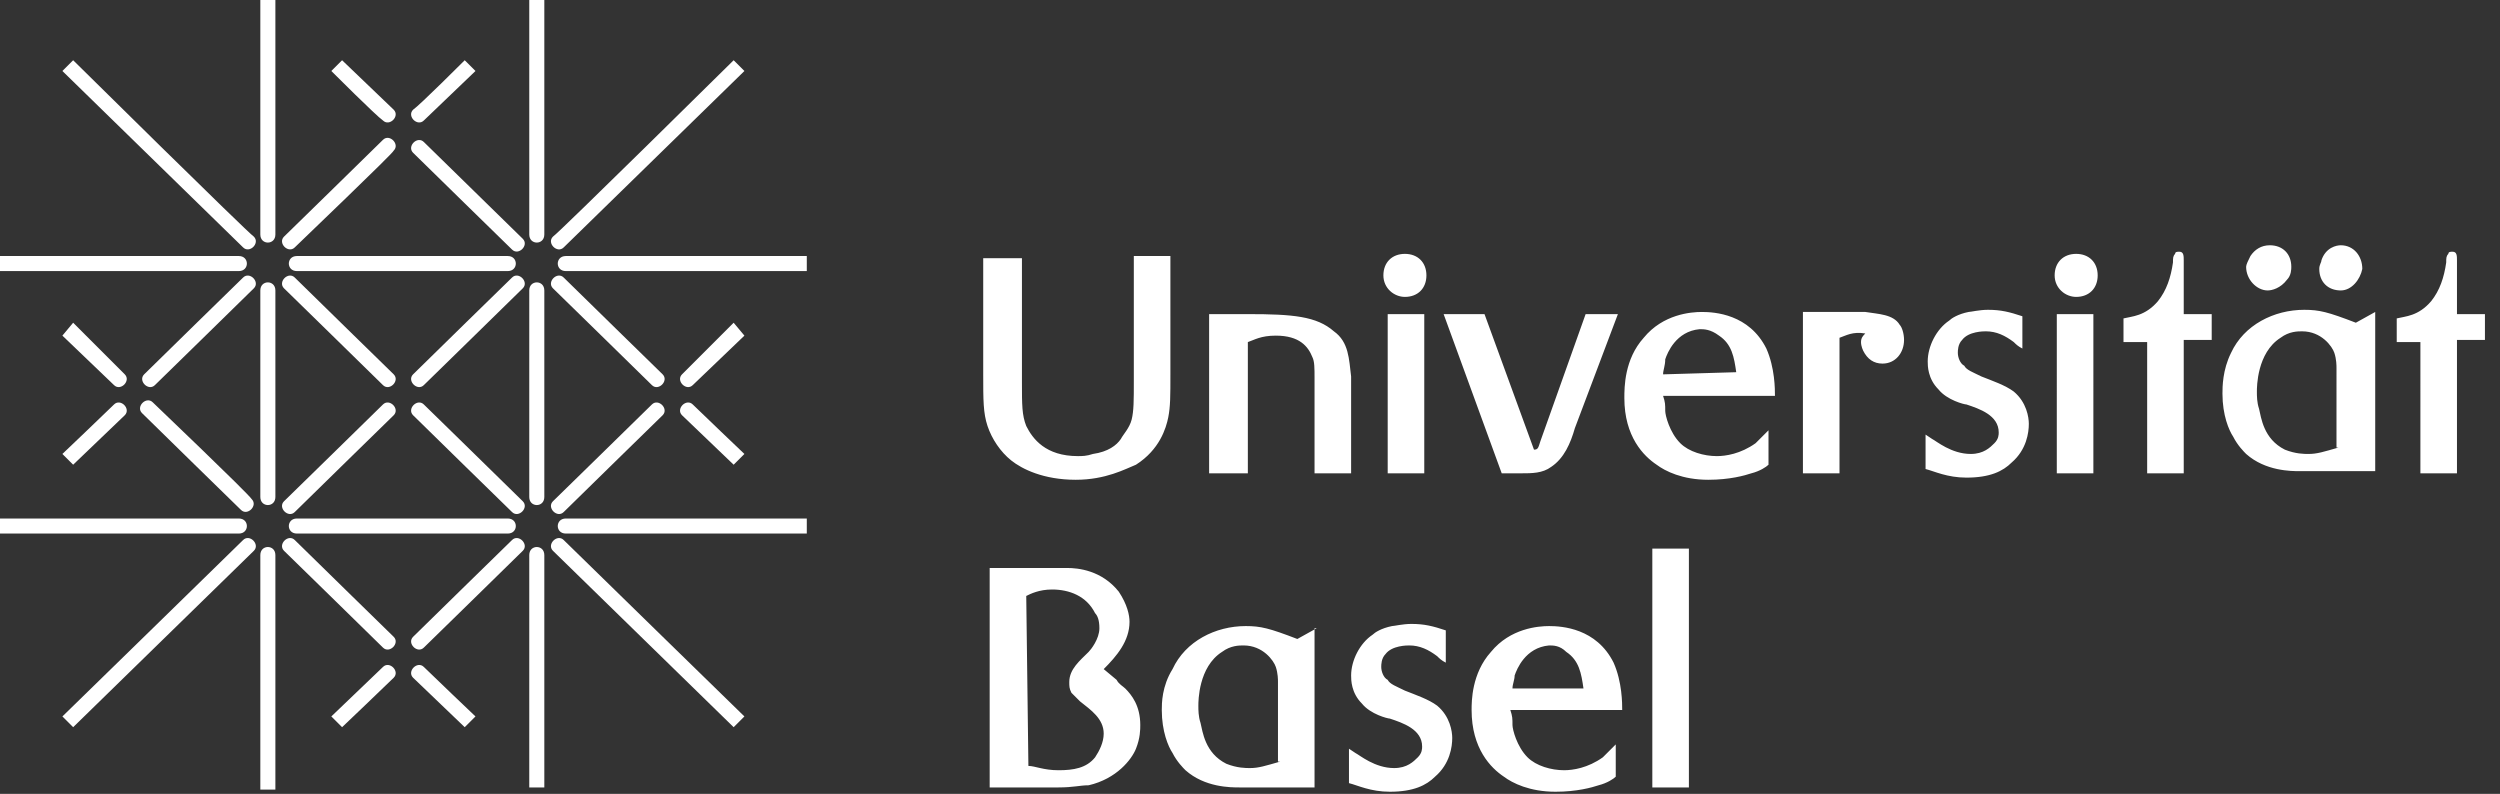
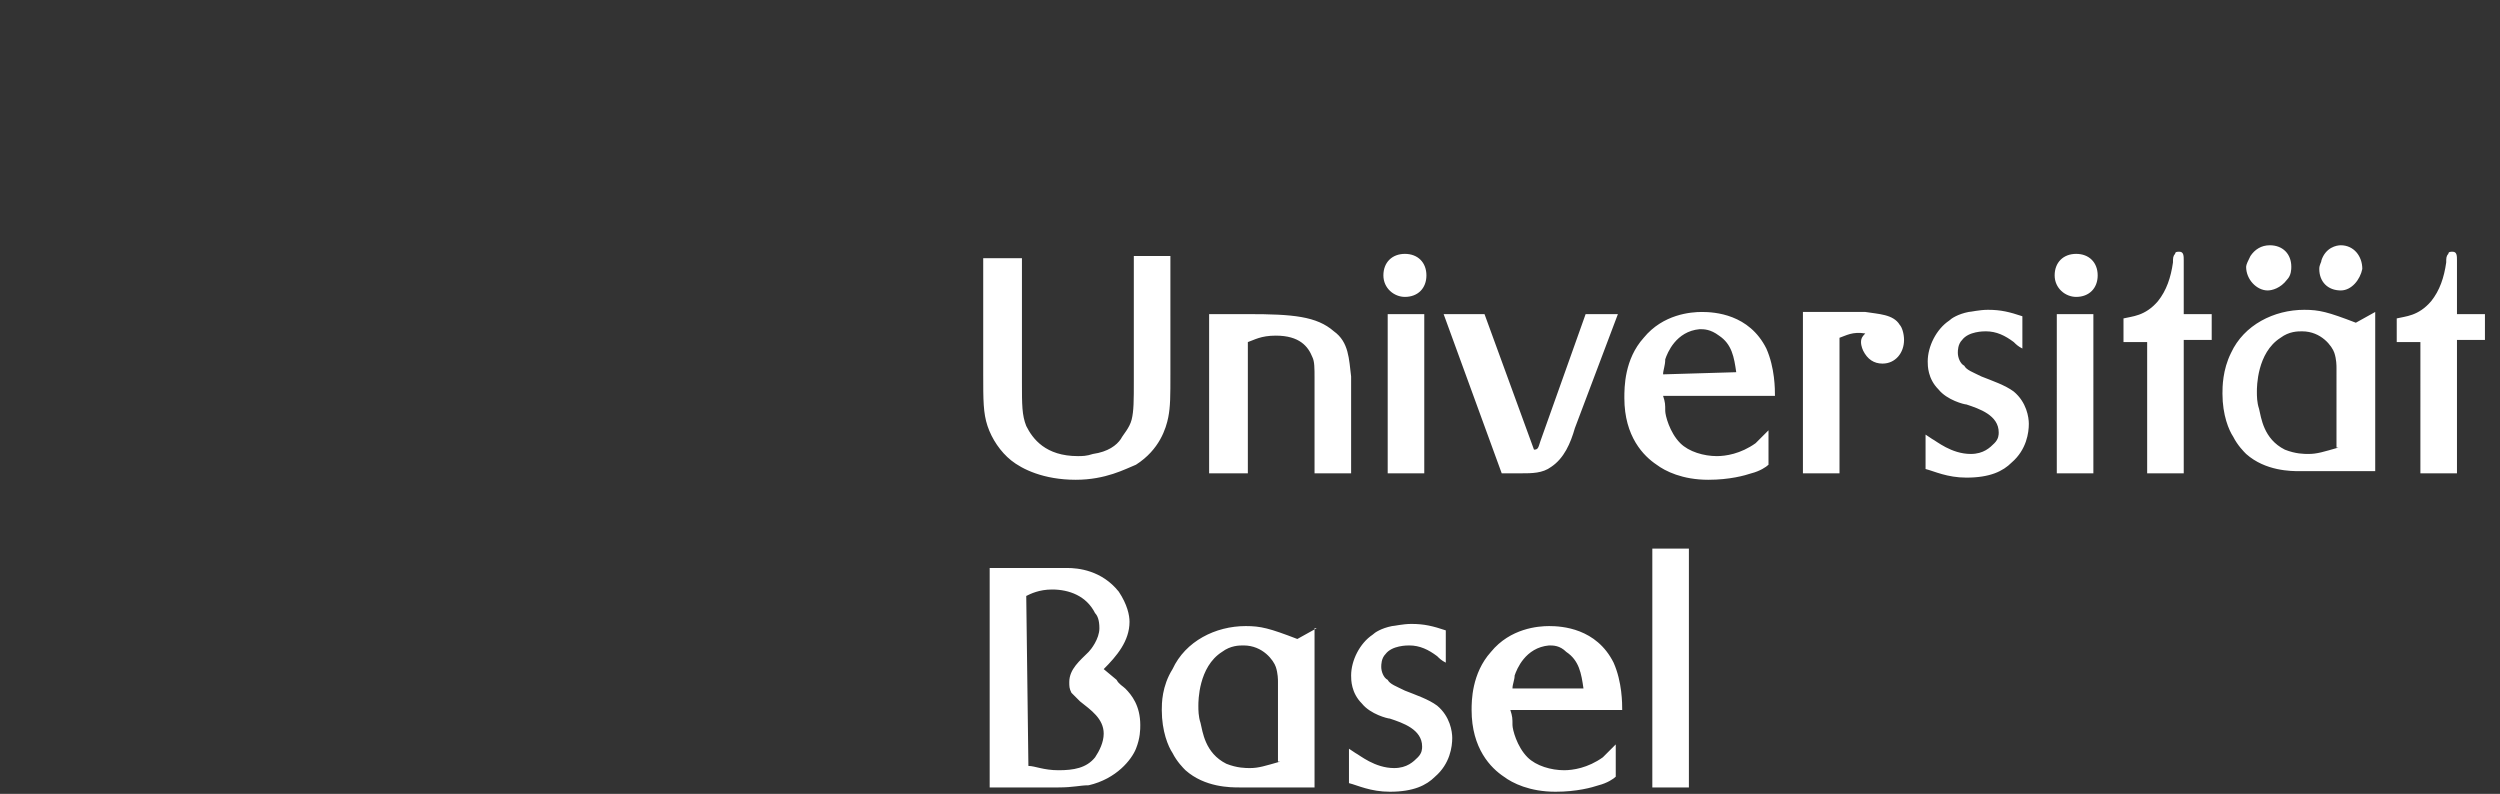
<svg xmlns="http://www.w3.org/2000/svg" id="Ebene" x="0px" y="0px" viewBox="0 0 116.2 36.9" style="enable-background:new 0 0 116.2 36.9;" xml:space="preserve">
  <rect x="0" y="0" width="116.2" height="36.9" fill="#333333" stroke="none" />
  <style type="text/css"> .st0{fill:#FFFFFF;} </style>
  <g>
    <path class="st0" d="M78.5,25.5h-1.7v11.1h1.7V25.5z M70.3,32c0-0.2,0.1-0.4,0.1-0.6c0.1-0.3,0.5-1.3,1.6-1.4c0.2,0,0.5,0,0.8,0.3 c0.6,0.4,0.7,1,0.8,1.7L70.3,32z M75.4,33c0-0.3,0-1.3-0.4-2.2c-0.8-1.6-2.4-1.7-3-1.7c-0.5,0-1.8,0.1-2.7,1.2 c-0.9,1-0.9,2.3-0.9,2.7c0,1.8,0.9,2.7,1.5,3.1c0.4,0.3,1.2,0.7,2.4,0.7c1,0,1.7-0.2,2-0.3c0.4-0.1,0.7-0.3,0.8-0.4v-1.5 c-0.3,0.3-0.4,0.4-0.6,0.6c-0.7,0.5-1.4,0.6-1.8,0.6c-0.6,0-1.3-0.2-1.7-0.6c-0.5-0.5-0.7-1.3-0.7-1.5c0-0.3,0-0.4-0.1-0.7H75.4z M62.7,34.8l0,1.6c0.4,0.1,1,0.4,1.9,0.4c1.1,0,1.7-0.3,2.1-0.7c0.7-0.6,0.8-1.4,0.8-1.8c0-0.3-0.1-1-0.7-1.5 c-0.4-0.3-1-0.5-1.5-0.7c-0.4-0.2-0.7-0.3-0.8-0.5c-0.2-0.1-0.3-0.4-0.3-0.6c0-0.1,0-0.4,0.2-0.6c0.3-0.4,1-0.4,1.1-0.4 c0.5,0,0.9,0.2,1.3,0.5c0.1,0.1,0.2,0.2,0.4,0.3v-1.5c-0.6-0.2-1-0.3-1.6-0.3c-0.4,0-0.8,0.1-0.9,0.1c-0.5,0.1-0.8,0.3-0.9,0.4 c-0.6,0.4-1,1.2-1,1.9c0,0.2,0,0.8,0.5,1.3c0.4,0.5,1.2,0.7,1.3,0.7c0.6,0.2,1.5,0.5,1.5,1.3c0,0.1,0,0.3-0.2,0.5 c-0.2,0.2-0.5,0.5-1.1,0.5c-0.9,0-1.6-0.6-1.8-0.7L62.7,34.8z M59.5,35.4c-0.7,0.2-1,0.3-1.4,0.3c-0.2,0-0.6,0-1.1-0.2 c-1-0.5-1.1-1.5-1.2-1.9c-0.1-0.3-0.1-0.6-0.1-0.8c0-0.2,0-1.8,1.1-2.5c0.4-0.3,0.8-0.3,1-0.3c0.9,0,1.4,0.7,1.5,1 c0.1,0.3,0.1,0.6,0.1,0.7V35.4z M61.2,29.2l-0.9,0.5c-1.3-0.5-1.7-0.6-2.4-0.6c-1.4,0-2.8,0.7-3.4,2C54,31.9,54,32.7,54,33 c0,1,0.3,1.7,0.5,2c0.2,0.4,0.5,0.7,0.6,0.8c0.9,0.8,2.1,0.8,2.5,0.8c0.3,0,0.5,0,0.7,0h2.8V29.2z M47.7,27.7 c0.2-0.1,0.6-0.3,1.2-0.3c0.8,0,1.6,0.3,2,1.1c0.1,0.1,0.2,0.3,0.2,0.7c0,0.5-0.4,1-0.5,1.1c-0.4,0.4-0.9,0.8-0.9,1.4 c0,0.2,0,0.3,0.1,0.5c0.1,0.1,0.2,0.2,0.4,0.4c0.5,0.4,1.1,0.8,1.1,1.5c0,0.4-0.2,0.8-0.4,1.1c-0.4,0.5-1,0.6-1.7,0.6 c-0.7,0-1.1-0.2-1.4-0.2L47.7,27.7z M46,36.6h3.2c0.7,0,1-0.1,1.4-0.1c1.3-0.3,2-1.2,2.2-1.7c0.2-0.5,0.2-0.9,0.2-1.1 c0-0.9-0.4-1.4-0.7-1.7c-0.1-0.1-0.3-0.2-0.4-0.4l-0.6-0.5c0.6-0.6,1.2-1.3,1.2-2.2c0-0.3-0.1-0.8-0.5-1.4c-0.8-1-1.9-1.1-2.4-1.1 c-0.2,0-0.4,0-0.6,0H46V36.6z" />
    <path class="st0" d="M115.5,14.6h-1.3v-2.5c0-0.2,0-0.4-0.2-0.4c-0.1,0-0.2,0-0.2,0.1c-0.1,0.1-0.1,0.2-0.1,0.4 c-0.1,0.7-0.3,1.3-0.7,1.8c-0.6,0.7-1.2,0.7-1.6,0.8v1.1h1.1V22h1.7v-6.2h1.3V14.6z M108.7,20.8c-0.7,0.2-1,0.3-1.4,0.3 c-0.2,0-0.6,0-1.1-0.2c-1-0.5-1.1-1.5-1.2-1.9c-0.1-0.3-0.1-0.6-0.1-0.8c0-0.2,0-1.8,1.1-2.5c0.4-0.3,0.8-0.3,1-0.3 c0.9,0,1.4,0.7,1.5,1c0.1,0.3,0.1,0.6,0.1,0.7V20.8z M110.4,14.5l-0.9,0.5c-1.3-0.5-1.7-0.6-2.4-0.6c-1.4,0-2.8,0.7-3.4,2 c-0.4,0.8-0.4,1.6-0.4,1.9c0,1,0.3,1.7,0.5,2c0.2,0.4,0.5,0.7,0.6,0.8c0.9,0.8,2.1,0.8,2.5,0.8c0.3,0,0.5,0,0.7,0h2.8V14.5z M106.5,12.4c0-0.6-0.4-1-1-1c-0.4,0-0.7,0.2-0.9,0.5c-0.1,0.2-0.2,0.4-0.2,0.5c0,0.6,0.5,1.1,1,1.1c0.2,0,0.6-0.1,0.9-0.5 C106.5,12.8,106.5,12.5,106.5,12.4 M109.8,12.5c0-0.6-0.4-1.1-1-1.1c-0.2,0-0.7,0.1-0.9,0.7c0,0.1-0.1,0.2-0.1,0.4c0,0.6,0.4,1,1,1 C109.3,13.5,109.7,13,109.8,12.5 M102.8,14.6h-1.3v-2.5c0-0.2,0-0.4-0.2-0.4c-0.1,0-0.2,0-0.2,0.1c-0.1,0.1-0.1,0.2-0.1,0.4 c-0.1,0.7-0.3,1.3-0.7,1.8c-0.6,0.7-1.2,0.7-1.6,0.8v1.1h1.1V22h1.7v-6.2h1.3V14.6z M95.5,12.8c0,0.6,0.5,1,1,1c0.6,0,1-0.4,1-1 c0-0.6-0.4-1-1-1C95.9,11.8,95.5,12.2,95.5,12.8 M97.3,14.6h-1.7V22h1.7V14.6z M89.5,20.2l0,1.6c0.4,0.1,1,0.4,1.9,0.4 c1.1,0,1.7-0.3,2.1-0.7c0.7-0.6,0.8-1.4,0.8-1.8c0-0.3-0.1-1-0.7-1.5c-0.4-0.3-1-0.5-1.5-0.7c-0.4-0.2-0.7-0.3-0.8-0.5 c-0.2-0.1-0.3-0.4-0.3-0.6c0-0.1,0-0.4,0.2-0.6c0.3-0.4,1-0.4,1.1-0.4c0.5,0,0.9,0.2,1.3,0.5c0.1,0.1,0.2,0.2,0.4,0.3v-1.5 c-0.6-0.2-1-0.3-1.6-0.3c-0.4,0-0.8,0.1-0.9,0.1c-0.5,0.1-0.8,0.3-0.9,0.4c-0.6,0.4-1,1.2-1,1.9c0,0.2,0,0.8,0.5,1.3 c0.4,0.5,1.2,0.7,1.3,0.7c0.6,0.2,1.5,0.5,1.5,1.3c0,0.1,0,0.3-0.2,0.5c-0.2,0.2-0.5,0.5-1.1,0.5c-0.9,0-1.6-0.6-1.8-0.7L89.5,20.2 z M83.8,14.6V22h1.7v-6.3c0.3-0.1,0.6-0.3,1.2-0.2c-0.1,0.1-0.2,0.2-0.2,0.4c0,0.2,0.1,0.4,0.1,0.4c0.2,0.4,0.5,0.6,0.9,0.6 c0.6,0,1-0.5,1-1.1c0-0.3-0.1-0.6-0.2-0.7c-0.3-0.5-1-0.5-1.6-0.6H83.8z M77.3,17.4c0-0.2,0.1-0.4,0.1-0.7c0.1-0.3,0.5-1.3,1.6-1.4 c0.2,0,0.5,0,0.9,0.3c0.6,0.4,0.7,1,0.8,1.7L77.3,17.4z M82.5,18.4c0-0.3,0-1.3-0.4-2.2c-0.8-1.6-2.4-1.7-3-1.7 c-0.5,0-1.8,0.1-2.7,1.2c-0.9,1-0.9,2.3-0.9,2.8c0,1.8,0.9,2.7,1.5,3.1c0.4,0.3,1.2,0.7,2.4,0.7c1,0,1.7-0.2,2-0.3 c0.4-0.1,0.7-0.3,0.8-0.4V20c-0.3,0.3-0.4,0.4-0.6,0.6c-0.7,0.5-1.4,0.6-1.8,0.6c-0.6,0-1.3-0.2-1.7-0.6c-0.5-0.5-0.7-1.3-0.7-1.5 c0-0.3,0-0.4-0.1-0.7H82.5z M75.2,14.6h-1.5l-2.1,5.9c-0.1,0.3-0.1,0.4-0.3,0.4L69,14.6h-1.9l2.7,7.4h0.9c0.5,0,1,0,1.4-0.3 c0.6-0.4,0.9-1.1,1.1-1.8L75.2,14.6z M64.3,12.8c0,0.6,0.5,1,1,1c0.6,0,1-0.4,1-1c0-0.6-0.4-1-1-1C64.7,11.8,64.3,12.2,64.3,12.8 M66.2,14.6h-1.7V22h1.7V14.6z M56.2,14.6V22H58v-6.1c0.3-0.1,0.6-0.3,1.3-0.3c1.1,0,1.5,0.5,1.7,1c0.1,0.2,0.1,0.5,0.1,1V22h1.7 v-4.5c-0.1-0.8-0.1-1.6-0.8-2.1c-0.8-0.7-1.9-0.8-4-0.8H56.2z M54.5,11.9h-1.8v5.8c0,0.9,0,1.4-0.1,1.8c-0.1,0.4-0.4,0.7-0.5,0.9 c-0.2,0.3-0.6,0.6-1.3,0.7c-0.3,0.1-0.5,0.1-0.7,0.1c-1.5,0-2.1-0.8-2.4-1.4c-0.2-0.5-0.2-1-0.2-2v-5.8h-1.8v5.4 c0,1.2,0,1.8,0.2,2.4c0.2,0.6,0.6,1.2,1.1,1.6c0.5,0.4,1.5,0.9,3,0.9c1.4,0,2.3-0.5,2.8-0.7c1.1-0.7,1.4-1.7,1.5-2.2 c0.1-0.5,0.1-1,0.1-2V11.9z" />
-     <path class="st0" d="M19.7,31c-0.3-0.3-0.8,0.2-0.5,0.5l2.4,2.3l0.5-0.5C22.1,33.3,20,31.3,19.7,31 M15.9,33.8l-0.5-0.5l2.4-2.3 c0.3-0.3,0.8,0.2,0.5,0.5C18,31.8,15.9,33.8,15.9,33.8 M5.8,17.4c0.3,0.3-0.2,0.8-0.5,0.5l-2.4-2.3L3.4,15 C3.4,15,5.5,17.1,5.8,17.4 M2.9,21.1l0.5,0.5l2.4-2.3c0.3-0.3-0.2-0.8-0.5-0.5C5,19.1,2.9,21.1,2.9,21.1 M17.8,5.6 c0.3,0.3,0.8-0.2,0.5-0.5l-2.4-2.3l-0.5,0.5C15.4,3.3,17.5,5.4,17.8,5.6 M21.6,2.8l0.5,0.5l-2.4,2.3c-0.3,0.3-0.8-0.2-0.5-0.5 C19.5,4.9,21.6,2.8,21.6,2.8 M31.7,17.4c-0.3,0.3,0.2,0.8,0.5,0.5l2.4-2.3L34.1,15C34.1,15,32,17.1,31.7,17.4 M34.6,21.1l-0.5,0.5 l-2.4-2.3c-0.3-0.3,0.2-0.8,0.5-0.5C32.5,19.1,34.6,21.1,34.6,21.1 M11.8,11c0.3,0.3-0.2,0.8-0.5,0.5L2.9,3.3l0.5-0.5 C3.4,2.8,11.5,10.8,11.8,11 M34.1,2.8l0.5,0.5l-8.4,8.2c-0.3,0.3-0.8-0.2-0.5-0.5C26,10.8,34.1,2.8,34.1,2.8 M11.3,25.1 c0.3-0.3,0.8,0.2,0.5,0.5l-8.4,8.2l-0.5-0.5C2.9,33.3,11,25.4,11.3,25.1 M34.6,33.3l-0.5,0.5l-8.4-8.2c-0.3-0.3,0.2-0.8,0.5-0.5 C26.5,25.4,34.6,33.3,34.6,33.3 M11.7,23.2c0.3,0.3-0.2,0.8-0.5,0.5c0,0-4.2-4.1-4.6-4.5c-0.3-0.3,0.2-0.8,0.5-0.5 C7.2,18.8,11.5,22.9,11.7,23.2 M19.7,6.6c-0.3-0.3-0.8,0.2-0.5,0.5c0.3,0.3,4.6,4.5,4.6,4.5c0.3,0.3,0.8-0.2,0.5-0.5 C24,10.8,19.7,6.6,19.7,6.6 M24.3,23.3c0.3,0.3-0.2,0.8-0.5,0.5c0,0-4.2-4.1-4.6-4.5c-0.3-0.3,0.2-0.8,0.5-0.5 C19.7,18.8,24,23,24.3,23.3 M30.8,19.3c0.3-0.3-0.2-0.8-0.5-0.5c-0.3,0.3-4.6,4.5-4.6,4.5c-0.3,0.3,0.2,0.8,0.5,0.5 C26.5,23.5,30.8,19.3,30.8,19.3 M13.7,11.5c-0.3,0.3-0.8-0.2-0.5-0.5c0,0,4.2-4.1,4.6-4.5c0.3-0.3,0.8,0.2,0.5,0.5 C18.3,7.1,14,11.2,13.7,11.5 M18.3,19.3c0.3-0.3-0.2-0.8-0.5-0.5c-0.3,0.3-4.6,4.5-4.6,4.5c-0.3,0.3,0.2,0.8,0.5,0.5 C14,23.5,18.3,19.3,18.3,19.3 M11.8,13.4c0.3-0.3-0.2-0.8-0.5-0.5c0,0-4.2,4.1-4.6,4.5c-0.3,0.3,0.2,0.8,0.5,0.5 C7.2,17.9,11.5,13.7,11.8,13.4 M19.7,30.1c-0.3,0.3-0.8-0.2-0.5-0.5c0.3-0.3,4.6-4.5,4.6-4.5c0.3-0.3,0.8,0.2,0.5,0.5 C24,25.9,19.7,30.1,19.7,30.1 M24.3,13.4c0.3-0.3-0.2-0.8-0.5-0.5c0,0-4.2,4.1-4.6,4.5c-0.3,0.3,0.2,0.8,0.5,0.5 C19.7,17.9,24,13.7,24.3,13.4 M30.8,17.4c0.3,0.3-0.2,0.8-0.5,0.5c-0.3-0.3-4.6-4.5-4.6-4.5c-0.3-0.3,0.2-0.8,0.5-0.5 C26.5,13.2,30.8,17.4,30.8,17.4 M13.7,25.1c-0.3-0.3-0.8,0.2-0.5,0.5c0,0,4.2,4.1,4.6,4.5c0.3,0.3,0.8-0.2,0.5-0.5 C18.3,29.6,14,25.4,13.7,25.1 M18.3,17.4c0.3,0.3-0.2,0.8-0.5,0.5c-0.3-0.3-4.6-4.5-4.6-4.5c-0.3-0.3,0.2-0.8,0.5-0.5 C14,13.2,18.3,17.4,18.3,17.4 M0,24.1v0.7h11.1c0.5,0,0.5-0.7,0-0.7H0z M37.5,24.1v0.7H26.3c-0.5,0-0.5-0.7,0-0.7H37.5z M0,11.9 v0.7h11.1c0.5,0,0.5-0.7,0-0.7H0z M37.5,11.9v0.7H26.3c-0.5,0-0.5-0.7,0-0.7H37.5z M13.8,24.1c-0.5,0-0.5,0.7,0,0.7h9.8 c0.5,0,0.5-0.7,0-0.7H13.8z M23.6,11.9c0.5,0,0.5,0.7,0,0.7h-9.8c-0.5,0-0.5-0.7,0-0.7H23.6z M24.6,36.6h0.7V25.8 c0-0.5-0.7-0.5-0.7,0V36.6z M24.6,0h0.7v10.9c0,0.5-0.7,0.5-0.7,0V0z M24.6,23.1c0,0.5,0.7,0.5,0.7,0v-9.6c0-0.5-0.7-0.5-0.7,0 V23.1z M12.1,25.8c0-0.5,0.7-0.5,0.7,0v10.9h-0.7V25.8z M12.1,10.9c0,0.5,0.7,0.5,0.7,0V0h-0.7V10.9z M12.1,13.5 c0-0.5,0.7-0.5,0.7,0v9.6c0,0.5-0.7,0.5-0.7,0V13.5z" />
  </g>
</svg>